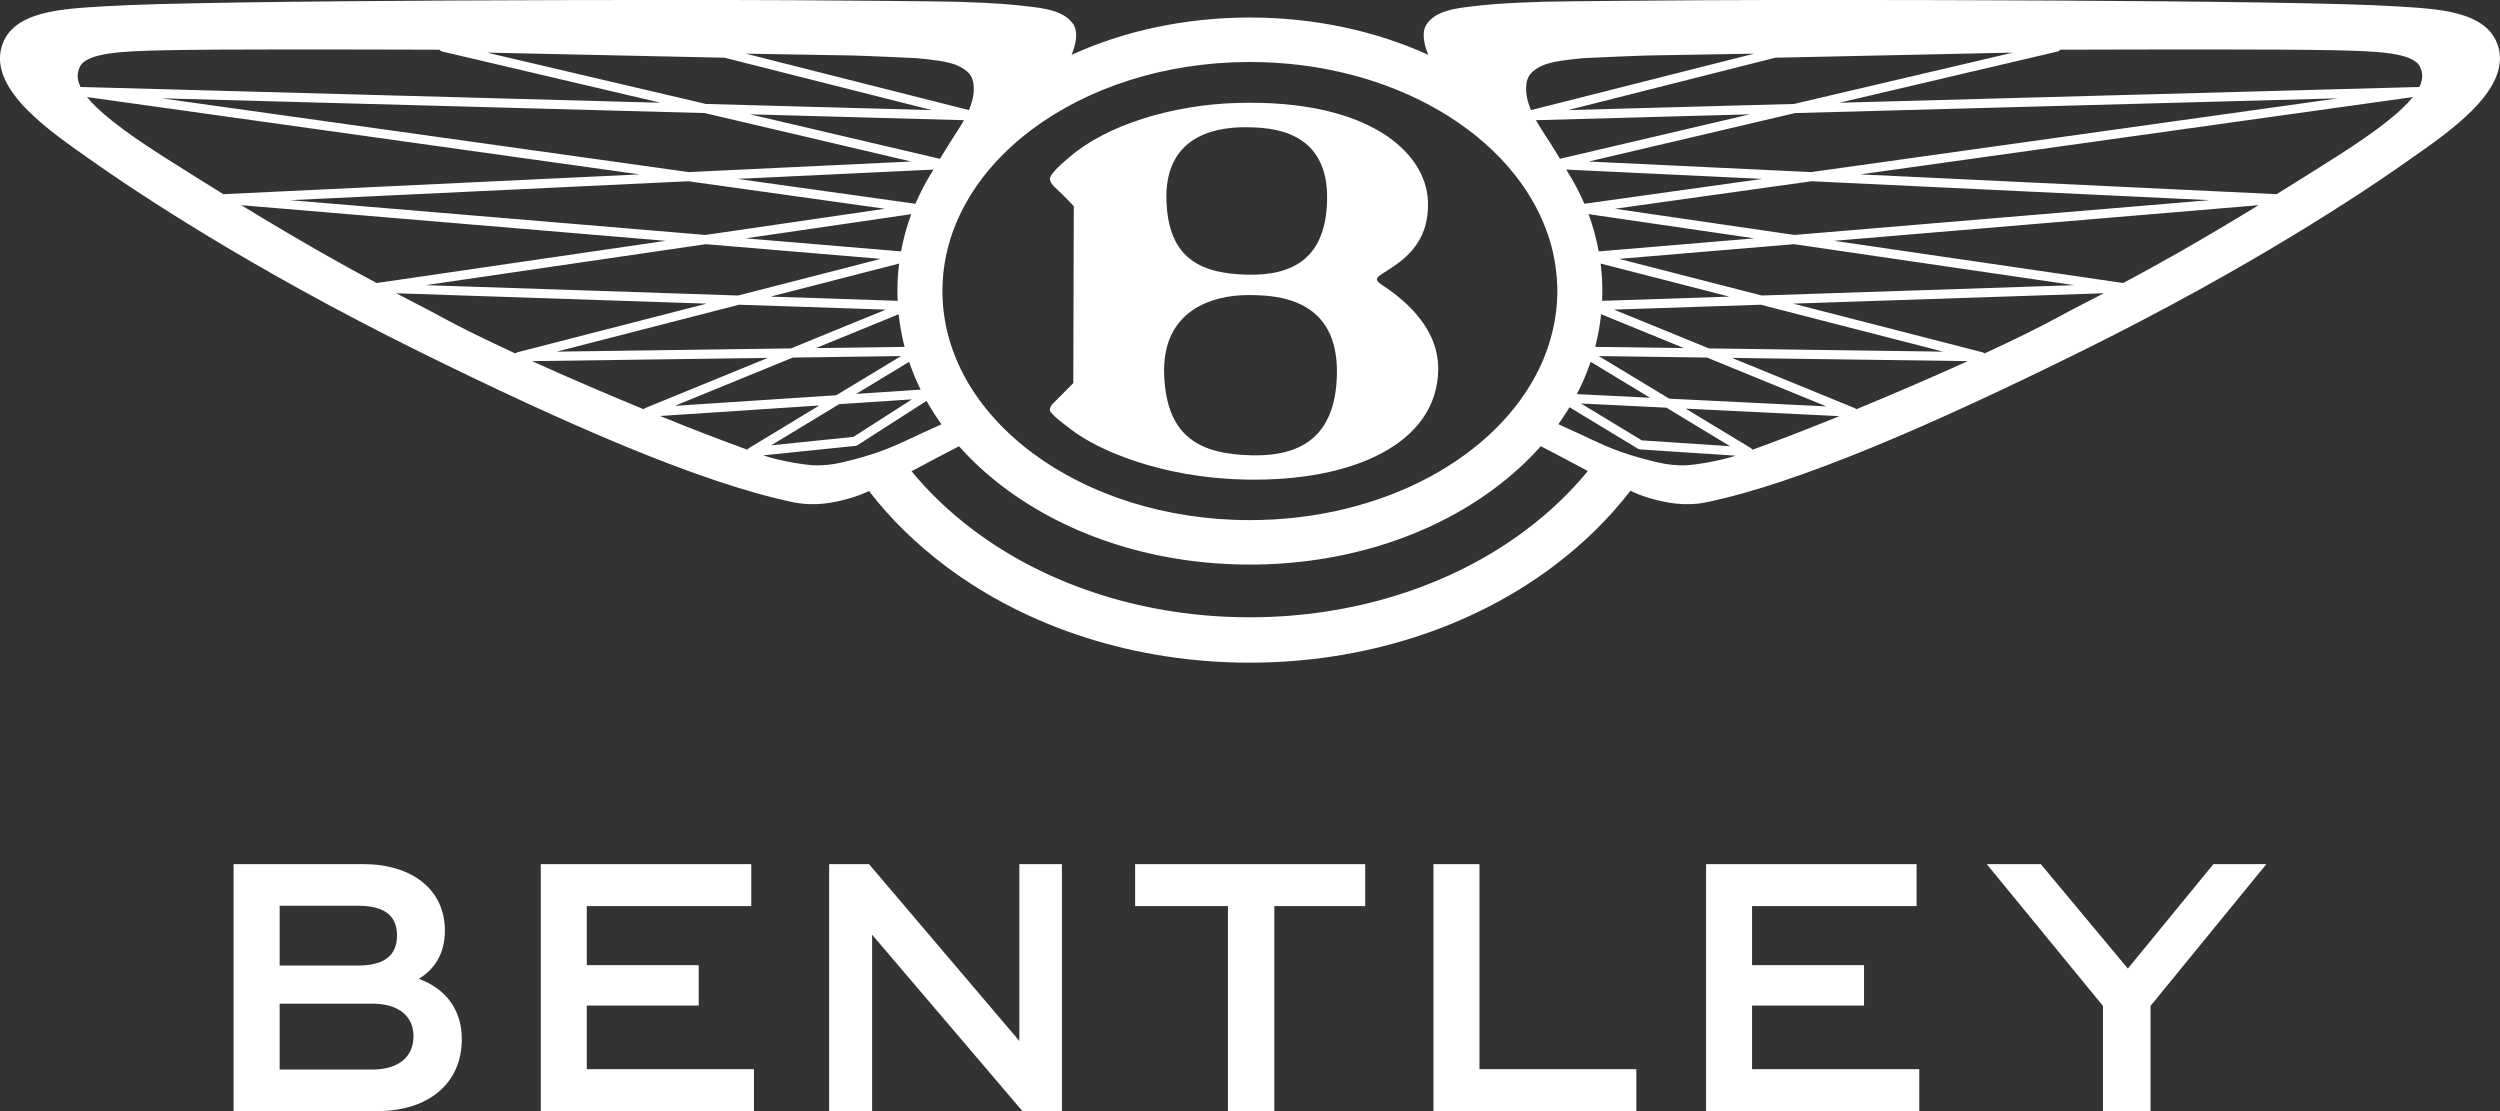
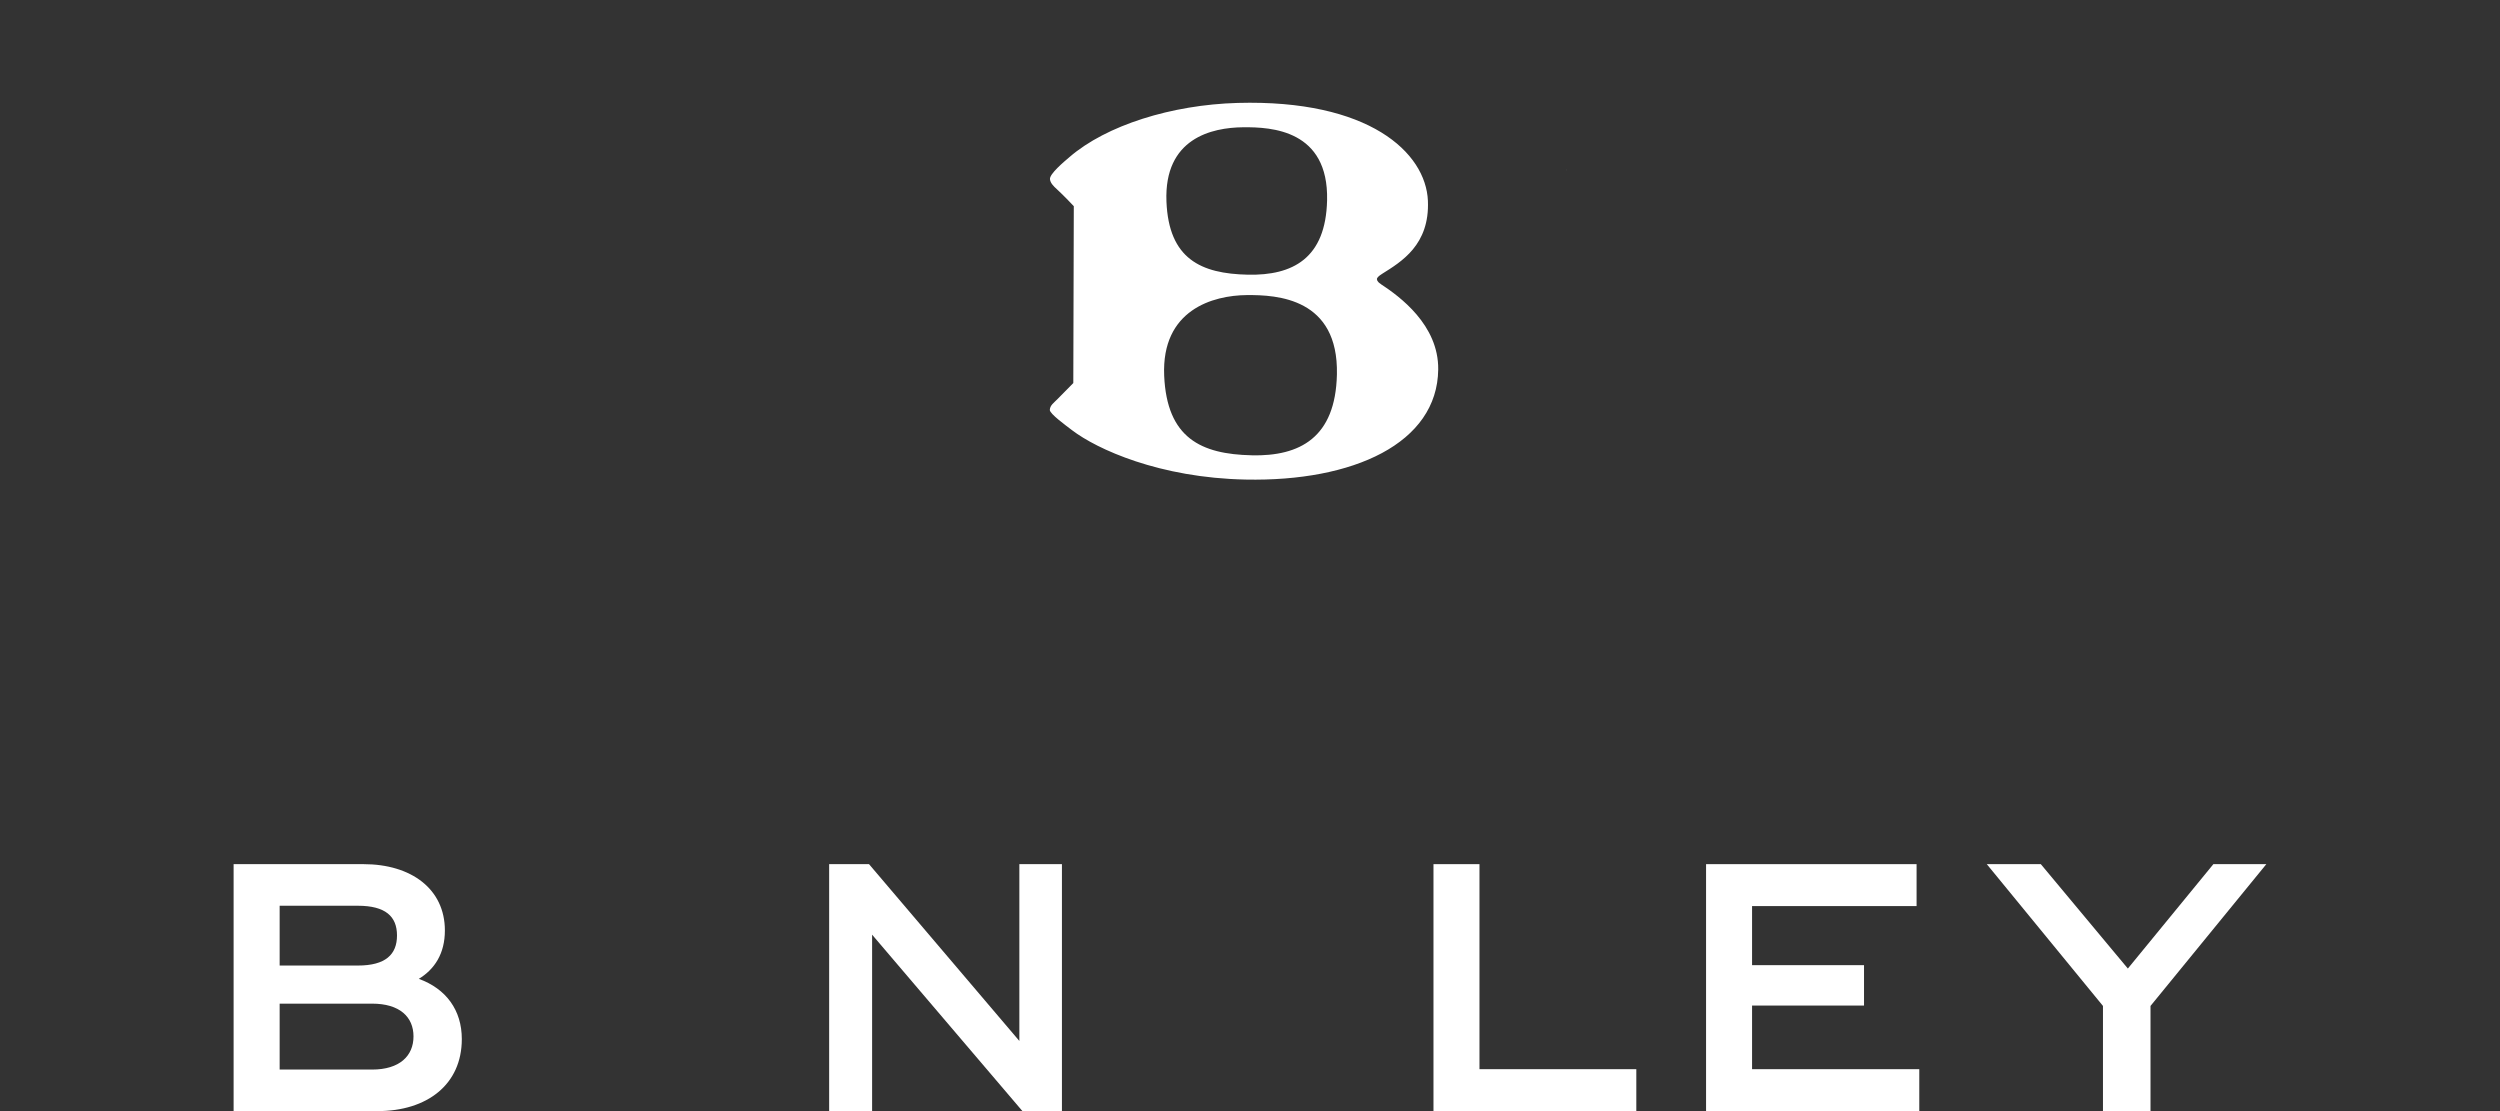
<svg xmlns="http://www.w3.org/2000/svg" width="171" height="76" viewBox="0 0 171 76" fill="none">
  <rect x="0" y="0" width="171" height="76" fill="#333333" stroke="none" />
  <g clip-path="url(#clip0_5_6)">
    <path d="M28.649 66.954C30.513 67.633 31.588 69.091 31.588 71.074C31.588 74.174 29.226 76 25.816 76H15.979V59.108H24.869C28.121 59.108 30.43 60.802 30.43 63.644C30.43 65.233 29.721 66.302 28.645 66.954H28.649ZM19.128 61.949V66.043H24.481C26.371 66.043 27.155 65.286 27.155 63.985C27.155 62.684 26.367 61.953 24.481 61.953H19.128V61.949ZM19.128 68.649V73.158H25.45C27.34 73.158 28.283 72.221 28.283 70.89C28.283 69.559 27.34 68.649 25.45 68.649H19.128Z" fill="white" />
-     <path d="M36.989 76V59.108H51.388V61.976H40.135V66.017H47.793V68.78H40.135V73.132H51.572V76H36.989Z" fill="white" />
    <path d="M56.714 76V59.108H59.441L69.724 71.201V59.108H72.636V76H69.935L59.652 63.932V76H56.714Z" fill="white" />
-     <path d="M83.991 76V61.976H77.643V59.108H93.38V61.976H87.163V76H83.991Z" fill="white" />
    <path d="M98.05 76V59.108H101.196V73.132H111.924V76H98.05Z" fill="white" />
    <path d="M116.695 76V59.108H131.094V61.976H119.841V66.017H127.499V68.78H119.841V73.132H131.279V76H116.695Z" fill="white" />
    <path d="M143.843 76V68.806L135.896 59.108H139.592L145.545 66.249L151.395 59.108H155.017L147.095 68.806V76H143.843Z" fill="white" />
-     <path d="M170.89 3.224C170.177 0.712 166.695 0.611 163.855 0.431C156.658 -0.026 123.957 -0.026 116.635 0.015C114.707 0.026 106.997 0.079 105.556 0.12C102.719 0.21 101.644 0.311 100.245 0.491C98.97 0.652 98.11 0.933 97.608 1.619C97.171 2.215 97.457 3.198 97.699 3.752C94.036 2.088 89.849 1.199 85.492 1.199C81.135 1.199 76.956 2.084 73.296 3.749C73.534 3.194 73.817 2.212 73.387 1.619C72.885 0.933 72.025 0.652 70.75 0.491C69.351 0.311 68.276 0.21 65.435 0.12C63.998 0.079 56.288 0.026 54.356 0.015C47.035 -0.026 14.338 -0.026 7.14 0.431C4.3 0.611 0.814 0.712 0.105 3.224C-0.744 6.23 3.655 9.132 6.178 10.92C9.43 13.218 17.095 18.313 28.476 23.951C38.762 29.042 48.038 33.076 54.292 34.358C55.745 34.654 57.023 34.399 58.185 34.065C58.615 33.938 59.034 33.777 59.441 33.586C60.886 35.467 62.655 37.203 64.715 38.748C70.369 42.991 77.744 45.327 85.473 45.327C93.202 45.327 100.577 42.991 106.231 38.748C108.298 37.196 110.071 35.456 111.52 33.567C111.939 33.766 112.365 33.934 112.806 34.065C113.968 34.399 115.251 34.654 116.699 34.358C122.957 33.076 132.233 29.042 142.516 23.951C153.9 18.313 161.562 13.218 164.813 10.92C167.341 9.132 171.739 6.23 170.89 3.224ZM137.684 3.599L122.704 7.111L107.25 7.531L121.433 3.947L137.684 3.599ZM107.137 11.599L120.543 12.236L108.37 13.938C108.046 13.184 107.661 12.446 107.212 11.734C107.205 11.722 107.201 11.715 107.197 11.704C107.189 11.692 107.182 11.681 107.178 11.674C107.163 11.647 107.148 11.621 107.129 11.599H107.137ZM106.703 10.86C106.194 10.009 105.779 9.387 105.398 8.791C105.277 8.6 105.164 8.412 105.054 8.221L119.687 7.82L106.703 10.86ZM109.483 18.028L118.28 20.288L109.585 20.577C109.596 20.356 109.6 20.131 109.6 19.906C109.6 19.273 109.562 18.646 109.483 18.028ZM115.179 23.809L109.11 23.726C109.302 22.995 109.438 22.249 109.517 21.492L115.179 23.809ZM109.351 17.196C109.196 16.326 108.959 15.475 108.653 14.646L119.988 16.303L109.351 17.196ZM108.8 24.746L112.859 27.205L107.857 26.958C108.231 26.238 108.547 25.499 108.8 24.746ZM113.983 27.884L118.332 30.519L112.301 30.122L108.14 27.599L113.983 27.884ZM109.358 24.356L116.759 24.457L124.922 27.797L114.176 27.269L109.358 24.356ZM110.396 21.177L120.434 20.843L132.916 24.052L116.888 23.831L110.396 21.177ZM110.743 17.706L122.712 16.701L141.878 19.505L120.501 20.213L110.743 17.706ZM110.46 14.279L123.908 12.397L151.135 13.691L122.735 16.071L110.46 14.279ZM123.881 11.771L108.664 11.048L122.784 7.734L159.932 6.725L123.881 11.771ZM104.73 5.001C104.907 4.81 105.156 4.645 105.454 4.502C106.118 4.191 107.333 4.071 108.321 3.977C108.321 3.977 111.916 3.809 112.738 3.794C115.236 3.752 117.906 3.704 119.985 3.67L104.719 7.531C104.643 7.347 104.572 7.153 104.511 6.939C104.364 6.433 104.251 5.511 104.73 5.001ZM85.492 4.24C95.296 4.24 103.53 9.237 105.862 16C106.262 17.147 106.477 18.346 106.514 19.58C106.518 19.689 106.526 19.801 106.526 19.906C106.526 20.802 106.416 21.679 106.224 22.534C106.016 23.449 105.707 24.337 105.292 25.192C102.384 31.246 94.621 35.576 85.492 35.576C73.877 35.576 64.462 28.558 64.462 19.906C64.462 11.254 73.877 4.24 85.492 4.24ZM60.528 14.279L48.253 16.071L19.852 13.691L47.08 12.397L60.528 14.279ZM11.056 6.725L48.204 7.734L62.323 11.048L47.11 11.771L11.056 6.725ZM61.399 20.577L52.708 20.288L61.501 18.028C61.422 18.646 61.384 19.273 61.384 19.906C61.384 20.131 61.388 20.356 61.399 20.577ZM61.467 21.496C61.546 22.249 61.686 22.995 61.874 23.726L55.809 23.809L61.467 21.496ZM61.633 17.196L51.003 16.303L62.331 14.65C62.022 15.479 61.788 16.33 61.633 17.196ZM48.276 16.701L60.245 17.706L50.486 20.213L29.113 19.505L48.276 16.701ZM50.554 20.843L60.592 21.177L54.1 23.831L38.072 24.052L50.554 20.843ZM54.228 24.457L61.629 24.356L57.205 27.033L46.156 27.76L54.228 24.457ZM57.401 27.644L62.372 27.317L58.378 29.882L52.749 30.459L57.401 27.644ZM58.562 26.943L62.184 24.75C62.403 25.394 62.663 26.032 62.972 26.65L58.562 26.943ZM62.614 13.938L50.445 12.236L63.855 11.599C63.372 12.352 62.961 13.136 62.614 13.938ZM51.305 7.82L65.937 8.221C65.828 8.412 65.715 8.6 65.594 8.791C65.213 9.387 64.802 10.013 64.292 10.864L51.305 7.82ZM58.257 3.794C59.079 3.809 62.674 3.977 62.674 3.977C63.659 4.071 64.873 4.191 65.537 4.502C65.839 4.645 66.088 4.81 66.265 5.001C66.74 5.511 66.627 6.433 66.484 6.939C66.42 7.153 66.352 7.347 66.276 7.531L51.011 3.67C53.093 3.704 55.76 3.752 58.257 3.794ZM49.554 3.947L63.738 7.531L48.287 7.111L33.304 3.599L49.554 3.947ZM5.454 4.585C5.918 3.584 8.427 3.501 11.335 3.437C14.967 3.359 23.647 3.381 30.071 3.4C30.113 3.464 30.181 3.509 30.26 3.527L45.186 7.029L5.507 5.949C5.247 5.417 5.269 4.982 5.454 4.585ZM15.277 13.282C14.013 12.502 12.64 11.644 11.15 10.695C8.31 8.884 6.729 7.61 5.952 6.639L43.742 11.928L15.281 13.282H15.277ZM16.506 14.035L45.53 16.472L25.763 19.359C23.598 18.208 20.69 16.588 16.506 14.035ZM35.247 24.176C33.195 23.227 31.418 22.354 30.169 21.668C29.324 21.203 28.359 20.716 27.102 20.06L48.332 20.768L35.383 24.097C35.33 24.112 35.284 24.139 35.247 24.176ZM44.025 27.992C41.437 26.928 38.777 25.78 36.393 24.701L52.519 24.48L44.138 27.91C44.092 27.928 44.051 27.955 44.025 27.992ZM51.127 30.759H51.124C49.358 30.125 47.295 29.327 45.145 28.453L56.043 27.734L51.233 30.646C51.188 30.673 51.15 30.714 51.127 30.759ZM61.256 30.459C60.12 30.958 58.91 31.321 57.706 31.606C56.824 31.812 56.28 31.831 55.797 31.831C55.164 31.831 53.27 31.509 52.312 31.179C52.278 31.168 52.244 31.156 52.21 31.145L58.517 30.497C58.566 30.497 58.615 30.474 58.657 30.448L63.376 27.419C63.681 27.966 64.021 28.498 64.394 29.02C63.945 29.226 63.146 29.585 62.912 29.698C62.376 29.949 61.822 30.212 61.256 30.459ZM104.349 36.27C99.234 40.108 92.531 42.223 85.473 42.223C78.415 42.223 71.716 40.108 66.597 36.27C64.964 35.044 63.542 33.687 62.346 32.228L62.527 32.142C63.402 31.662 64.47 31.111 65.597 30.523C66.51 31.554 67.57 32.525 68.766 33.413C73.27 36.768 79.207 38.617 85.492 38.617C91.776 38.617 97.718 36.768 102.218 33.413C103.414 32.521 104.474 31.554 105.39 30.519C106.518 31.111 107.589 31.662 108.464 32.142L108.612 32.214C107.412 33.679 105.99 35.04 104.349 36.27ZM118.683 31.179C117.725 31.509 115.828 31.831 115.198 31.831C114.711 31.831 114.172 31.812 113.289 31.606C112.082 31.321 110.871 30.958 109.739 30.459C109.174 30.212 108.619 29.949 108.083 29.698C107.85 29.585 107.042 29.226 106.593 29.016C106.865 28.637 107.118 28.251 107.355 27.857L112.04 30.695C112.082 30.721 112.131 30.736 112.184 30.74L118.713 31.168C118.713 31.168 118.695 31.175 118.683 31.179ZM119.864 30.763C119.841 30.714 119.804 30.676 119.755 30.646L115.3 27.951L125.816 28.465C123.674 29.334 121.618 30.133 119.864 30.763ZM126.967 27.996C126.941 27.959 126.899 27.928 126.85 27.91L118.468 24.48L134.598 24.701C132.214 25.78 129.555 26.928 126.967 27.996ZM140.822 21.668C139.574 22.354 137.793 23.227 135.741 24.176C135.703 24.139 135.658 24.112 135.605 24.097L122.655 20.768L143.896 20.06C142.64 20.716 141.667 21.203 140.822 21.668ZM145.228 19.359L125.458 16.472L154.489 14.035C150.305 16.588 147.393 18.208 145.228 19.359ZM159.845 10.695C158.351 11.644 156.982 12.502 155.718 13.282L127.246 11.928L165.039 6.639C164.266 7.61 162.686 8.884 159.845 10.695ZM165.488 5.949L125.801 7.029L140.728 3.527C140.807 3.509 140.875 3.464 140.916 3.4C147.34 3.381 156.024 3.359 159.66 3.437C162.565 3.501 165.077 3.584 165.537 4.585C165.722 4.982 165.745 5.417 165.488 5.949Z" fill="white" />
    <path d="M107.178 11.674C107.163 11.648 107.148 11.621 107.129 11.599H107.136C107.148 11.621 107.163 11.648 107.178 11.674Z" fill="white" />
    <path d="M94.459 19.434C94.372 19.374 94.202 19.28 94.183 19.1C94.172 19.01 94.274 18.894 94.549 18.722C95.843 17.908 97.797 16.757 97.669 13.736C97.529 10.429 93.636 6.789 84.651 7.04C80.136 7.168 75.677 8.566 73.157 10.74C72.765 11.074 71.78 11.899 71.818 12.255C71.841 12.506 72.037 12.716 72.316 12.967C72.738 13.35 73.448 14.103 73.448 14.103L73.414 26.201C73.138 26.485 72.787 26.83 72.339 27.291C72.097 27.543 71.822 27.715 71.807 28.037C71.799 28.3 72.889 29.091 73.331 29.428C75.032 30.725 79.306 32.686 85.202 32.802C92.554 32.952 98.317 30.332 98.374 25.271C98.408 22.223 95.73 20.274 94.455 19.438L94.459 19.434ZM85.04 8.705C86.975 8.686 90.879 8.892 90.773 13.694C90.686 17.676 88.423 18.853 85.356 18.789C82.139 18.722 79.943 17.709 79.785 13.784C79.615 9.458 82.885 8.723 85.036 8.705H85.04ZM85.617 31.142C82.154 31.067 79.815 29.964 79.63 25.698C79.438 21.188 82.969 20.202 85.281 20.184C87.363 20.165 91.561 20.394 91.445 25.612C91.35 29.938 88.913 31.216 85.617 31.145V31.142Z" fill="white" />
  </g>
  <defs>
    <clipPath id="clip0_5_6">
      <rect width="171" height="76" fill="white" />
    </clipPath>
  </defs>
</svg>